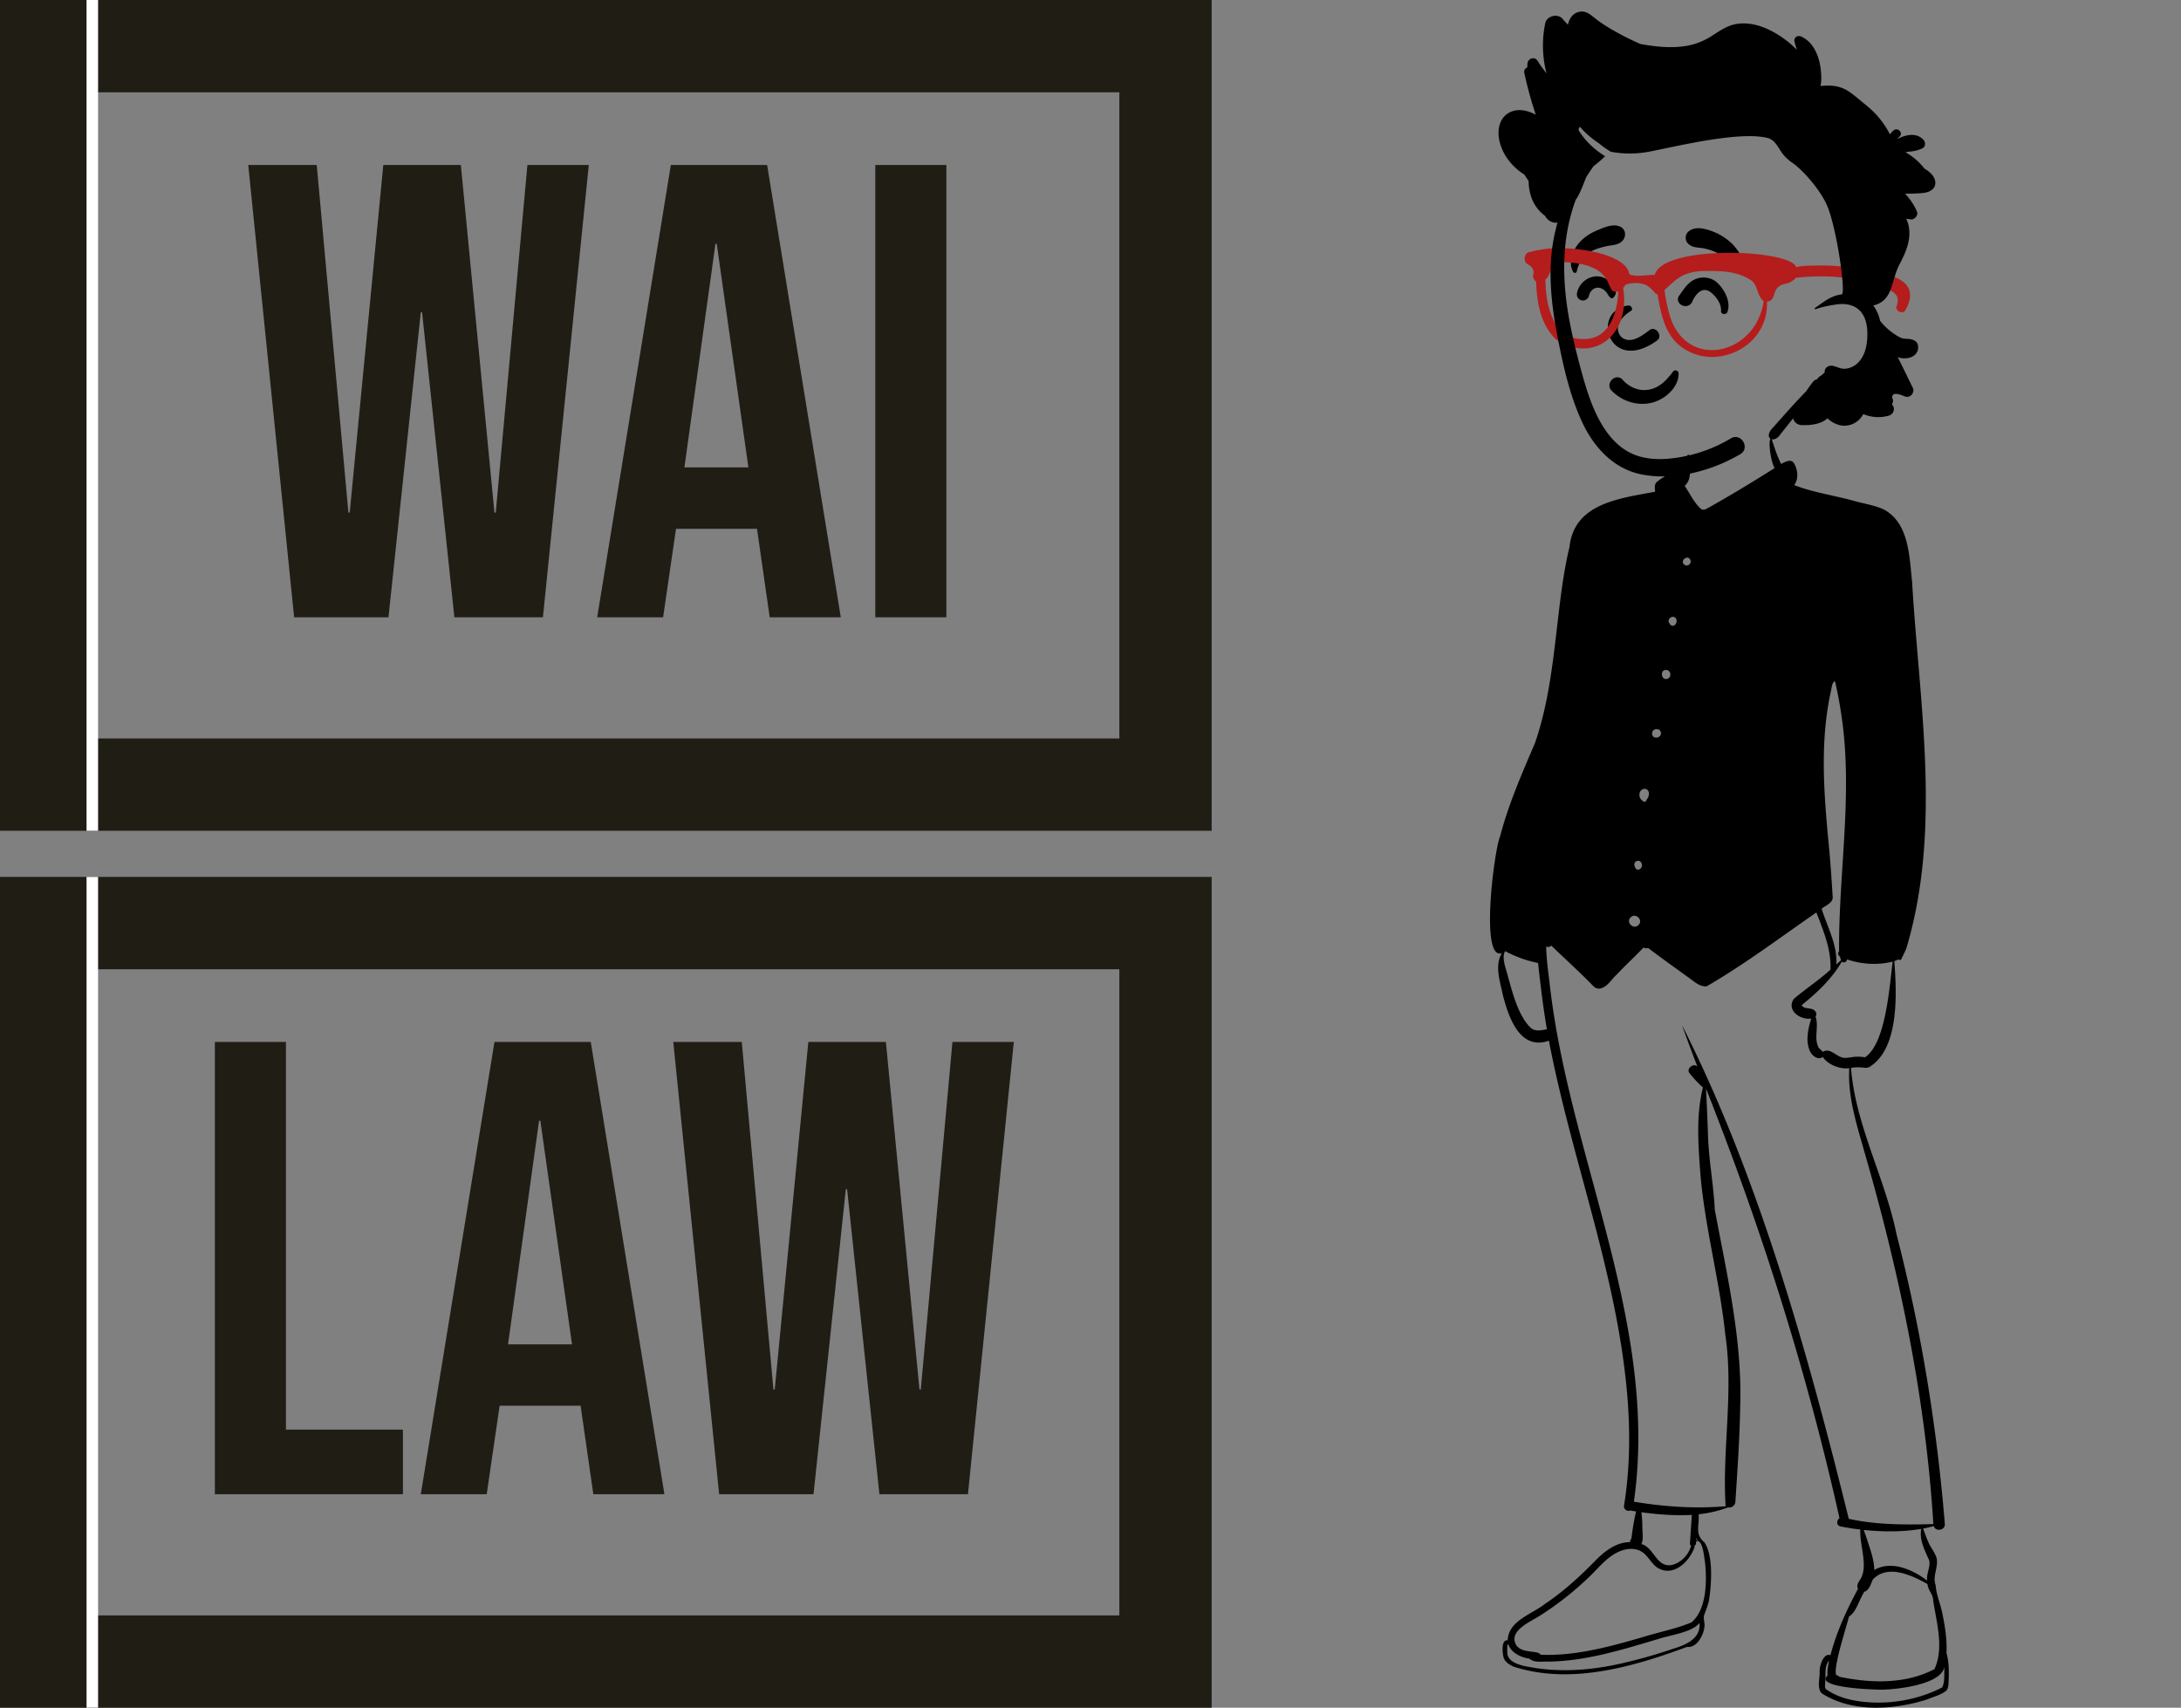
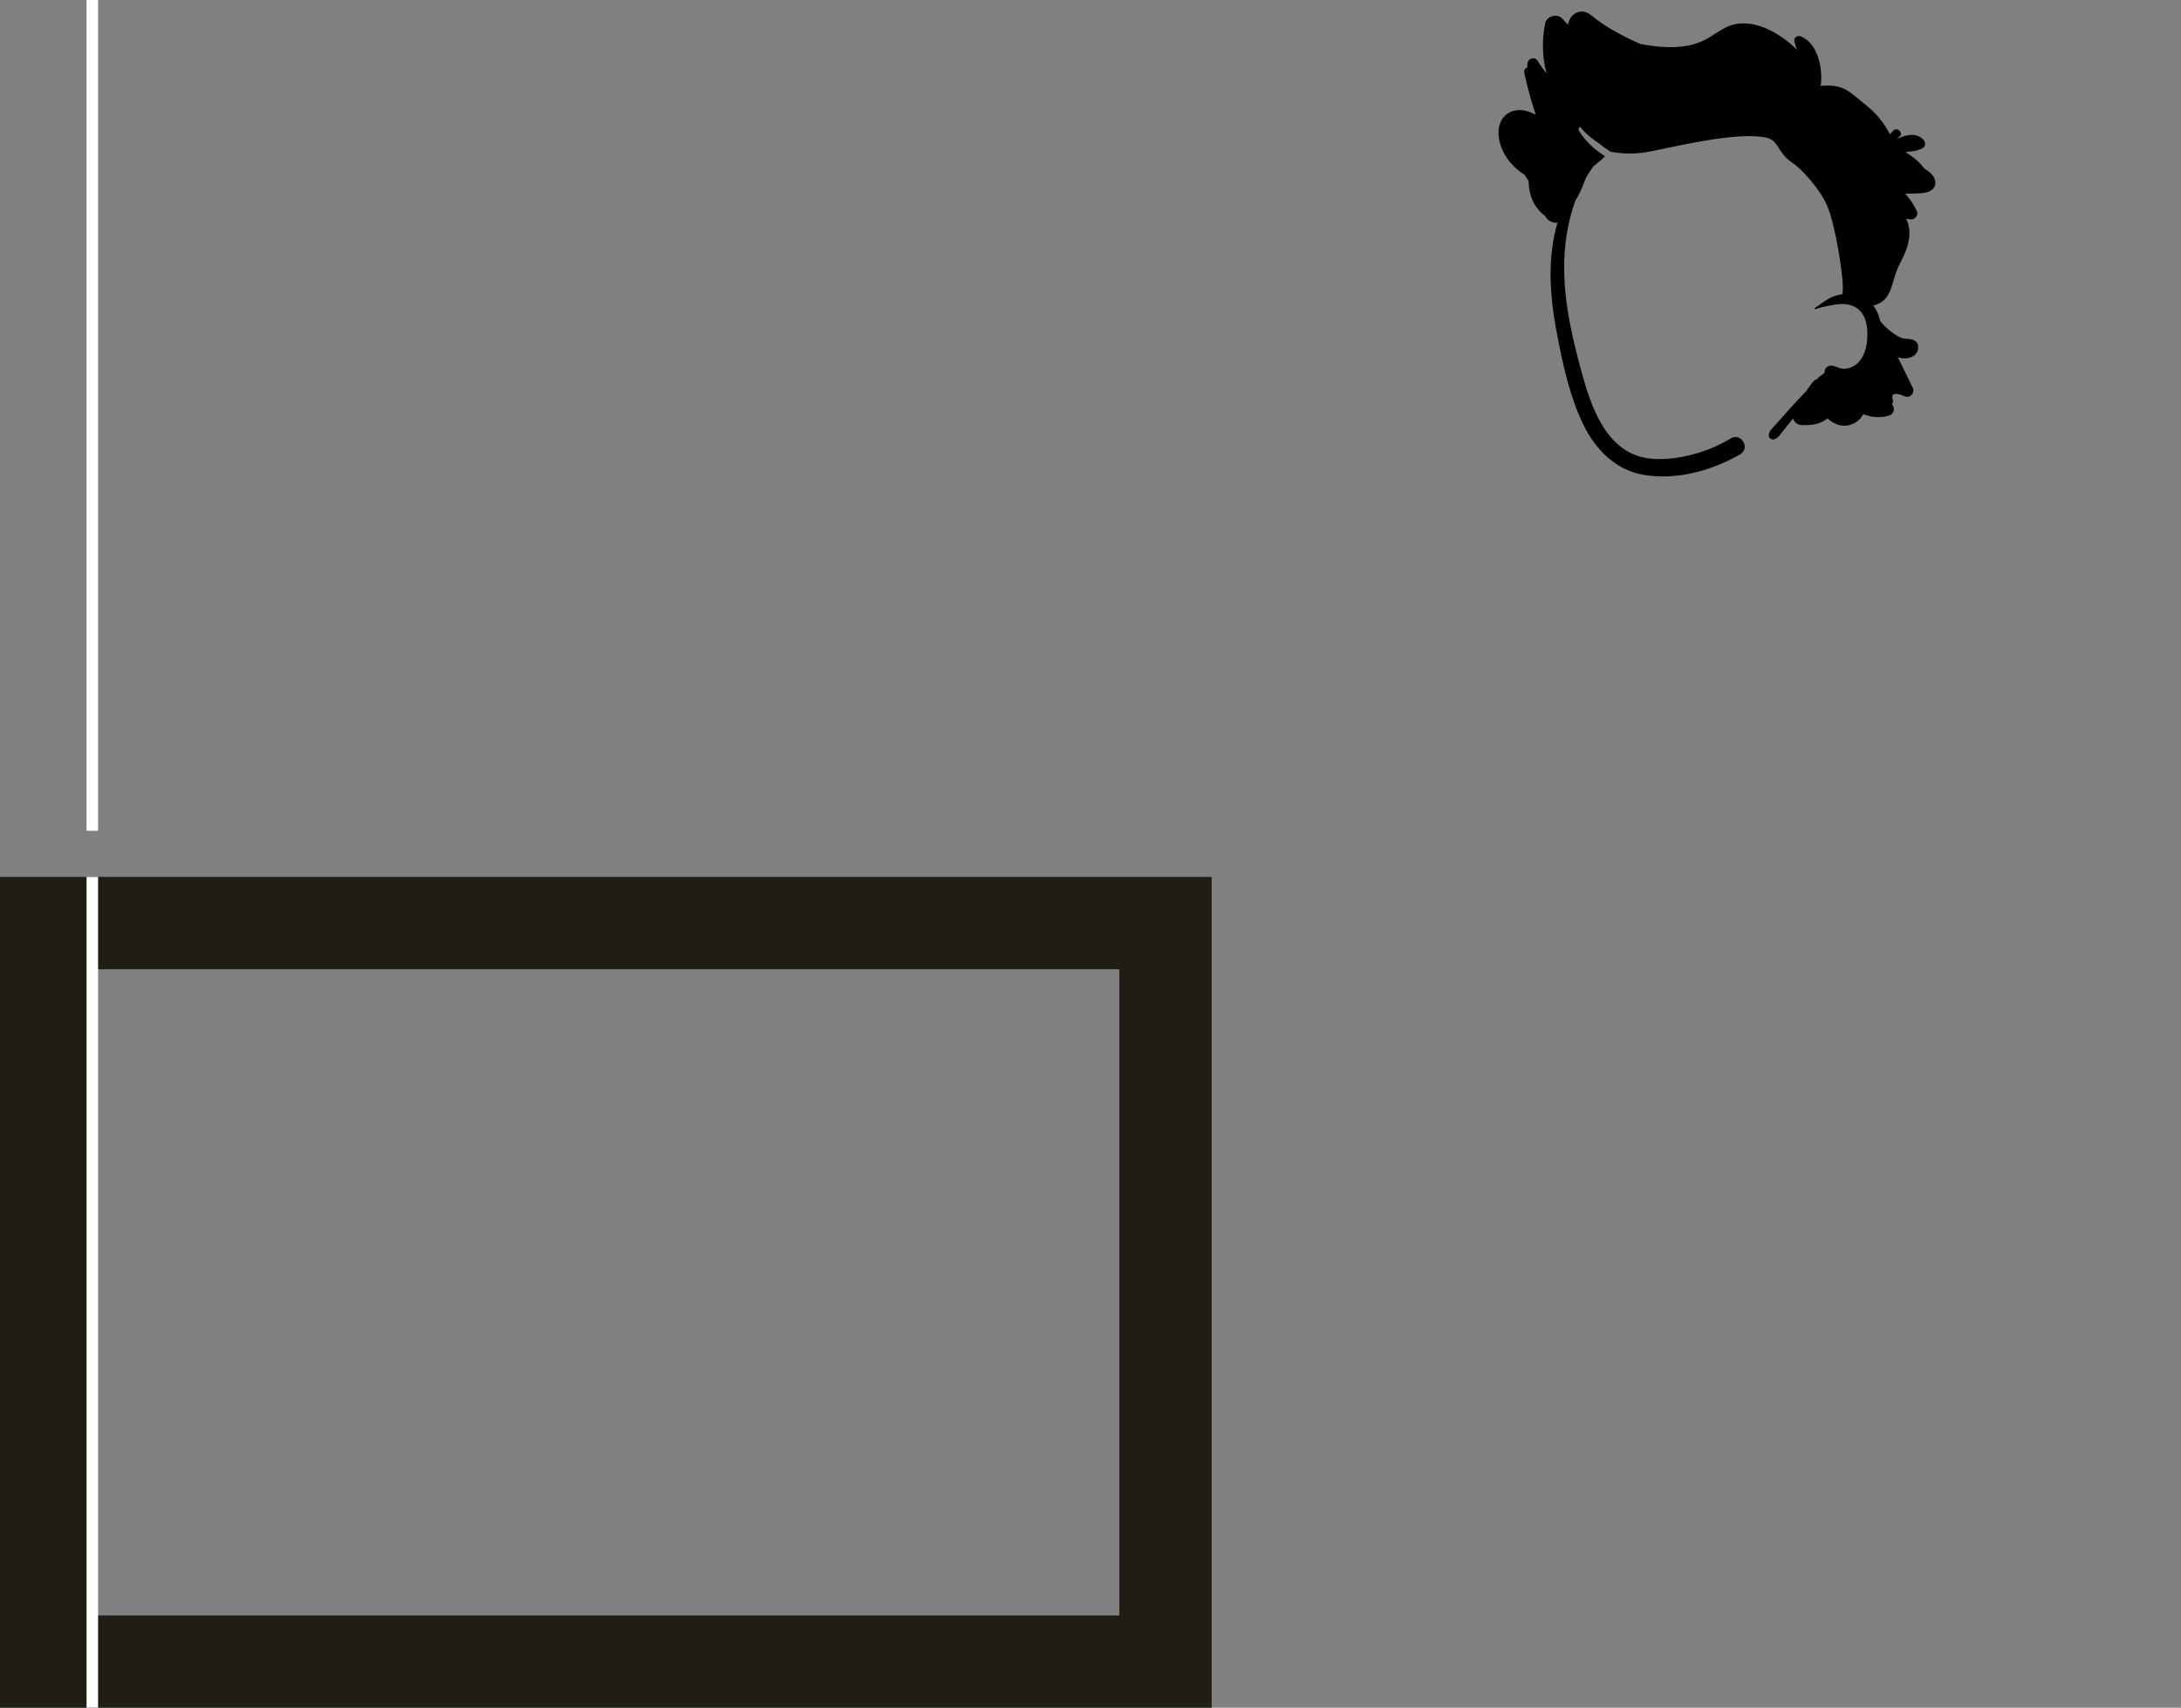
<svg xmlns="http://www.w3.org/2000/svg" width="189" height="148" fill="none">
  <rect width="100%" height="100%" fill="#808080" stroke="none" />
-   <path stroke="#201D15" stroke-width="8" d="M4 4h97v64H4z" />
-   <path fill="#201D15" d="M21.512 14.3h5.936l2.744 30.128h.112L33.216 14.3h6.72l2.912 30.128h.112L45.704 14.3h5.32l-3.976 39.2h-7.672l-2.8-26.432h-.112l-2.8 26.432h-8.176l-3.976-39.2Zm36.622 0h8.344l6.384 39.2h-6.16l-1.12-7.784v.112h-7l-1.12 7.672H51.75l6.384-39.2Zm6.72 26.208L62.11 21.132h-.112L59.31 40.508h5.544ZM75.851 14.3h6.16v39.2h-6.16V14.3Z" />
  <path stroke="#fff" d="M8 0v72" />
  <path stroke="#201D15" stroke-width="8" d="M4 80h97v64H4z" />
-   <path fill="#201D15" d="M18.62 90.3h6.16v33.6h10.136v5.6H18.62V90.3Zm24.229 0h8.344l6.384 39.2h-6.16l-1.12-7.784v.112h-7l-1.12 7.672h-5.712l6.384-39.2Zm6.72 26.208-2.744-19.376h-.112l-2.688 19.376h5.544ZM58.344 90.3h5.936l2.744 30.128h.112L70.048 90.3h6.72l2.912 30.128h.112L82.536 90.3h5.32l-3.976 39.2h-7.672l-2.8-26.432h-.112l-2.8 26.432H62.32l-3.976-39.2Z" />
  <path stroke="#fff" d="M8 76v72" />
-   <path fill="#000" fill-rule="evenodd" d="M130.451 83.837c.498 1.637.955 4.06 2.222 5.266.409.318.908.18 1.376.1-.321-1.904-.557-3.825-.762-5.745-.998-.2-1.959-.547-2.853-1.025-.242.397-.091 1 .017 1.404Zm3.84 1.425c1.685 15.057 9.487 29.49 7.298 44.884 2.625.438 5.294.62 7.951.394-.32-4.755.714-9.961-.03-14.864-.475-4.597-1.713-9.085-2.139-13.687-.189-2.544-.426-5.2.192-7.699l.015-.038a10.2 10.2 0 0 1-1.174-1.251c-.301-.388.353-.906.687-.573-.46-1.188-.902-2.381-1.331-3.58 6.629 13.082 10.875 28.32 14.45 42.78 2.404.535 4.879.522 7.329.458-.671-10.883-2.9-21.606-5.924-32.083-.677-2.422-1.511-4.886-1.362-7.43-.79.12-1.869-.31-2.295-.97-.387.294-.862-.067-1.066-.41-.471-.9-.211-1.998.063-2.92-.963.148-2.168-.725-1.509-1.7 1.017-.874 2.178-1.617 3.176-2.537.085-1.725-.598-3.335-1.219-4.953-3.136 2.162-6.211 4.488-9.504 6.396-.566.056-1.024-.363-1.449-.669-1.213-.88-2.437-1.749-3.632-2.653a.45.45 0 0 1-.393-.037c-.764.8-1.57 1.537-2.326 2.341-.453.41-.781 1.05-1.414 1.207-.296.053-.484-.067-.674-.268-1.152-1.192-2.391-2.298-3.585-3.45-.094.115-.292.167-.437.076.015 1.08.173 2.162.302 3.236Zm7.951 48.554c1.101.311 1.276 1.993 2.572 1.829.84-.173 1.517-.884 1.732-1.684a.218.218 0 0 1-.101-.211l.166-2.461c-1.459.079-2.924-.033-4.373-.229.052.39.073.783.085 1.18-.021.504.13 1.113-.081 1.576Zm4.864-.368a1.186 1.186 0 0 1-.097-.161l-.013.196a.25.25 0 0 1 .11-.035Zm-7.361 1.327c-.749.498-1.332 1.209-1.969 1.829a26.969 26.969 0 0 1-4.469 3.506c-.838.509-2.609 1.28-1.907 2.476.522.753 1.893.402 2.11.824 2.982.12 5.9-.677 8.735-1.494 1.439-.46 2.945-.728 4.34-1.313 1.338-1.146 1.342-3.665 1.158-5.281-.073-.382-.182-1.947-.753-1.75-.001.156-.017.367-.19.411l-.008.037c.033-.011.076.013.06.051-.43 1.253-1.848 2.664-3.233 1.786-.615-.424-.884-1.243-1.618-1.509-.768-.278-1.61-.004-2.256.427Zm-9.035 7.731a.155.155 0 0 1-.06.014c-.059.147-.03.745-.019.848.181.901 1.631 1.05 2.4 1.187 2.701.416 5.449.125 8.084-.539a41.17 41.17 0 0 0 3.814-1.106c1.109-.331 2.482-.879 2.344-2.255-.618.816-2.596 1.057-3.588 1.395-3.118.926-6.282 1.923-9.572 1.955-.499-.021-1.188.115-1.562-.252-.793-.111-1.616-.541-1.841-1.247Zm31.153-8.875c.255.789.549 1.599.557 2.434 1.486-.865 3.352-.026 4.584.921-.086-.591.286-1.148.185-1.728-.377-.876-.881-1.765-.702-2.755-1.65.276-3.326.259-4.982.09.13.342.242.689.358 1.038Zm-.569 4.8c-.293.563-.499 1.308-1.061 1.663-.313 1.134-.666 2.258-.939 3.402-.108.545-.272 1.109-.191 1.67.129.034.219.061.291.152 2.725.568 5.722.658 8.242-.662.845-1.848.181-4.013-.107-5.927-.017-.627-.445-.847-.496-1.444-1.352-.761-3.456-1.759-4.738-.394-.178.387-.298.921-.755 1.068a16.33 16.33 0 0 0-.246.472Zm-2.234 6.737.002.003c.004-.001.004-.002-.002-.003Zm-.848.344a.404.404 0 0 1 .163-.301c-.046-.427.041-.869.134-1.286-.458.487-.263 1.259-.338 1.867.006.242-.114.55.174.675.898.608 1.988.891 3.062 1.014 2.342.262 4.778-.159 6.871-1.225.284-.377.186-1.346.219-1.833-.193 1.565-4.097 1.998-5.425 2.012-.738.004-4.852-.145-4.86-.923Zm2.476-53.918c.311-.03.621-.009.93.035 1.826-1.214 2.113-6.19 2.4-8.292-1.306.327-2.69.239-3.959-.191-.023.229-.291.347-.453.192-.86 1.498-2.147 2.697-3.475 3.769.016-.05.027.041.007.007.169.379.79.182 1.084.446.188.138.228.378.108.538.318.859-.188 1.907.288 2.722.107.12.246.208.338.344.632-.424 1.209.473 1.85.512h-.014c.098.01.257.005.343-.007.184-.028.368-.057.553-.075Zm-1.177-30a31.988 31.988 0 0 0-.494-2.549c-.245.042-.3.59-.331.752-1.048 4.64-.594 9.415-.145 14.099.109 1.256.199 2.514.269 3.773.091.579-.59.775-.954 1.092.506 1.592 1.378 3.131 1.275 4.826a34.3 34.3 0 0 0 .403-.368 3.718 3.718 0 0 1-.087-.32c-.166-.085-.219-.319-.077-.441-.054-6.94 1.277-13.94.141-20.864Zm-13.047-13.107c-.252-.438-.919.132-.5.45.291.23.696-.149.5-.45Zm-1.234 5.103c-.269-.342-.809.054-.574.408.275.558.825.007.574-.408Zm-.864 4.472c-.539.002-.415.895.094.773.433-.1.361-.781-.094-.773Zm-.442 5.389c-.124-.414-.763-.305-.758.12.016.575.885.401.758-.12Zm-1.046 5.195c-.177-.52-.859-.25-.802.253-.075.29.501.877.618.402a.781.781 0 0 0 .184-.655Zm-1.071 5.993-.004-.006c-.379.175-.051.97.315.678.354-.212.109-.883-.311-.672Zm-.499 4.865c-.443.425.242 1.099.678.663.443-.425-.241-1.098-.678-.663Zm-10.96 2.883-.019.038.035-.03c-.005-.002-.011-.004-.016-.008Zm-.356-9.89c.723-2.783 1.885-5.433 3.016-8.074 1.223-3.507 1.581-7.221 2.018-10.881.24-2.065.5-4.127.986-6.153.414-3.776 4.335-4.188 7.41-4.773-.004-.322-.105-.69.225-.896.304-.301 1.924-1.238 2.245-.842.125-.299.187-.63.246-.95.04-.125.057-.56.197-.556.03.85.398 2.095-.342 2.733.445.662.815 1.465 1.4 1.992l-.001-.001c.029.018.059.035.09.051-.007-.005.035.01.07.02a.598.598 0 0 0 .292-.049h-.001c2.016-1.12 3.989-2.32 5.941-3.55-.279-.404-.64-2.382-.294-2.656.242.78.494 1.563.861 2.298.319-.17.834-.476 1.102-.076.338.555.435 1.359.029 1.91 1.744.673 3.626.909 5.427 1.434.785.197 1.616.343 2.353.685 2.195 1.19 2.196 4.125 2.437 6.286.618 10.52 2.577 21.394-.491 31.714-.118.317-.292.62-.428.933-.054.123-.193.12-.285.052-.104.06-.218.109-.338.148.201 2.683.473 7.584-2.175 9.184-.206.095-.391.062-.583.039a3.4 3.4 0 0 0-.995.032c.386 4.977 2.948 9.525 3.94 14.401 2.127 8.246 3.501 16.675 4.192 25.151.025.525-.817.671-.962.155-.304.086-.613.158-.925.216.163.416.298.836.486 1.241.206.458.579.879.697 1.369.14.785-.382 1.52-.093 2.306.055.878.463 1.704.605 2.574.221 1.078.39 2.194.332 3.296.229.806.218 1.641.186 2.457-.017.269-.003.608-.211.815-.459.359-1.072.511-1.608.736-2.887.925-6.482 1.184-9.131-.486-.504-.391-.189-1.356-.228-1.928-.018-.436.328-1.644.936-1.401.532-2.016 1.396-3.926 2.393-5.757-.159-.275.015-.545.17-.777.767-1.155-.061-2.997.03-4.359a23.612 23.612 0 0 1-1.709-.269c-.387-.076-.358-.547-.098-.719-2.828-12.684-6.767-25.122-11.566-37.222.067 1.318.123 2.634.168 3.954.06 2.191.486 4.348.591 6.533 1.058 5.668 2.402 11.347 2.2 17.15-.046 2.718-.238 5.432-.412 8.143-.015.312-.3.576-.627.508-.82.308-1.686.502-2.562.6.089.991-.37 1.704.517 2.448.776 1.186.592 3.611.387 4.987-.092.439-.249.841-.412 1.257-.122.377.088.754-.001 1.141-.088.702-.676 1.767-1.498 1.66-4.692 1.738-10.128 3.314-15.063 1.696-.343-.168-.7-.384-.824-.759-.105-.335-.247-1.602.346-1.504.066-1.717 2.103-2.259 3.264-3.182 1.623-1.09 3.054-2.413 4.41-3.801.782-.788 1.764-1.529 2.937-1.533a.43.43 0 0 1 .113-.312c.103-.78.214-1.579.408-2.344-.163-.03-.331-.043-.489-.087a.4.4 0 0 1-.553-.457c.535-3.329.542-6.718.227-10.067-.97-10.303-4.806-20.06-6.743-30.187-2.569.897-3.523-2.146-4.002-4.008-.23-1.134-.728-2.53-.063-3.591-1.944.758-.652-9.068-.167-10.098Zm11.347-37.637c.622.176 1.29.191 1.924.01a3.458 3.458 0 0 0 1.589-1.012c.376-.429.62-.949.61-1.504a.244.244 0 0 0-.059-.158.283.283 0 0 0-.15-.087.278.278 0 0 0-.174.014.23.23 0 0 0-.115.111c-.065.084-.13.167-.195.247-.523.633-1.029 1.106-1.816 1.276a2.253 2.253 0 0 1-1.244-.09 2.666 2.666 0 0 1-1.094-.753.588.588 0 0 0-.447-.216.693.693 0 0 0-.479.206.722.722 0 0 0-.222.475.622.622 0 0 0 .184.466 3.75 3.75 0 0 0 1.688 1.014Zm.019-7.932c-.637.38-1.609 1.266-.923 2.208.808.831 1.97-.121 2.543-.552.532-.334 1.128.525.636.914-4.141 3.006-5.821-2.47-2.578-3.017.357-.06.489.33.322.447Zm5.966-1.672a.725.725 0 0 1 .714-.054c.208.093.575.404.83.812.174.279.298.606.272.947a.212.212 0 0 0 .071.181c.037.034.091.06.154.067.053.007.113 0 .162-.014a.237.237 0 0 0 .16-.136c.179-.464.102-.983-.098-1.45-.27-.632-.76-1.16-1.081-1.331a1.841 1.841 0 0 0-1.749-.008c-.468.253-.761.661-1.052 1.078l-.187.263a.52.52 0 0 0-.091.491c.055.163.194.3.368.373a.676.676 0 0 0 .513.007.645.645 0 0 0 .349-.361c.137-.322.364-.677.665-.865Zm-10.41.715a.49.49 0 0 0 .406.048.584.584 0 0 0 .238-.14.465.465 0 0 0 .132-.234.957.957 0 0 1 .344-.561.701.701 0 0 1 .549-.142c.226.037.442.18.59.348.05.056.089.12.128.183.073.118.144.228.245.315a.234.234 0 0 0 .22.046c.225-.222.268-.39.261-.557a1.006 1.006 0 0 0-.192-.517c-.266-.388-.773-.706-1.114-.777a1.688 1.688 0 0 0-1.306.276 1.814 1.814 0 0 0-.756 1.134.598.598 0 0 0 .031.335.475.475 0 0 0 .224.243Zm9.378-4.849c.281.269.613.31.95.347.186.02.336.038.482.07.404.09.802.224 1.166.417.381.203.795.447 1.093.76.071.074.138.152.205.23.061.072.12.14.181.207.072.076.139.156.206.235.042.067.05.084.059.101l.043.086c.023.042.05.089.078.13.047.078.072.099.094.109.036.015.07.023.103.019a.174.174 0 0 0 .089-.043c.144-.12.187-.315.183-.523a2.236 2.236 0 0 0-.235-.88c-.255-.5-.608-1.018-1.032-1.391a5.05 5.05 0 0 0-1.624-.97c-.378-.137-.816-.264-1.228-.248-.297.012-.58.098-.814.314a.69.69 0 0 0-.212.51.72.72 0 0 0 .213.52Zm-9.949 2.457a.15.15 0 0 0 .07.06.165.165 0 0 0 .175-.029.156.156 0 0 0 .047-.079c.186-.802.548-1.4 1.321-1.785.38-.19.817-.31 1.231-.406.12-.028.247-.046.375-.064.401-.057.805-.123 1.066-.44a.83.83 0 0 0 .186-.66.703.703 0 0 0-.389-.52c-.569-.289-1.275-.006-1.849.235l-.126.052c-.561.232-1.073.54-1.494.978a3.151 3.151 0 0 0-.768 1.391c-.104.44-.08.89.155 1.267Z" clip-rule="evenodd" />
-   <path fill="#B51C1C" fill-rule="evenodd" d="M135.1 28.513c.539.71 1.538.936 2.459.858 1.987-.188 2.613-2.4 2.678-4.12-1.333.368.113-2.235-4.442-2.521-1.606-.131-1.164.82-1.873 1.514.015 1.458.262 3.042 1.178 4.27m9.465-1.676c1.173 5.386 7.597 4.105 8.272-.75-.623-.431-.459-1.496-1.233-1.882-1.227-.768-2.761-.736-4.154-.718-1.781.12-2.288.844-3.203 1.633.044.527.171 1.152.318 1.717m-12.01-5 .198-.03a.598.598 0 0 1 .182-.065c.161-.04.32-.066.479-.081 2.283-.504 7.566.212 7.784 2.122.727.238 1.356.025 2.199.046.641-2.629 11.731-2.258 12.265-.673l.006-.002c.512-.155 1.268-.118 1.854-.142a16.414 16.414 0 0 1 3.732.342c2.295.358 5.427.776 3.831 3.586l-.001.001c-.275.276-.742.054-.76-.32.537-1.331-.675-1.491-1.607-1.873-2.321-.818-4.683-.931-7.082-.678a1.74 1.74 0 0 1-.744.485c-1.605.261-.759 1.428-1.773 1.598.186 4.067-4.851 6.287-7.77 3.613-1.165-1.116-1.443-2.771-1.713-4.262a.401.401 0 0 1-.286-.21c-.344-.336-.56-.647-1.239-.739-.68-.092-1.203.093-1.273.15a1.42 1.42 0 0 1-.059.105.419.419 0 0 1-.122.128c.671 4.05-2.536 6.612-5.774 4.511-1.407-1.297-1.704-3.284-1.763-5.057a.531.531 0 0 1-.245-.606c.091-.379-.123-.707-.462-.872-.442-.214-.364-.995.143-1.077" clip-rule="evenodd" />
  <path fill="#000" fill-rule="evenodd" d="m138.398 1.72-.043-.032c-.465-.357-.902-.825-1.557-.65-.537.144-.808.58-.924 1.106a11.98 11.98 0 0 1-.477-.52c-.422-.488-1.364-.235-1.49.386a9.55 9.55 0 0 0-.02 3.777c.038.19.082.38.134.566a10.409 10.409 0 0 1-.781-1.083c-.255-.412-.832-.208-.872.232a3.937 3.937 0 0 0-.018.344.393.393 0 0 0-.257.467 33.21 33.21 0 0 0 .993 3.628c-.641-.334-1.361-.532-2.038-.296-1.076.375-1.332 1.525-1.122 2.516.265 1.245 1.096 2.287 2.169 2.97.127.187.253.377.373.57.002.543.103 1.086.307 1.59a3.398 3.398 0 0 0 1.13 1.429c.174.373.637.646 1.043.57l.022-.004a16.33 16.33 0 0 0-.271 1.103c-.601 2.86-.296 5.839.252 8.683l.017.091c.492 2.532 1.065 5.153 2.177 7.504 1.006 2.125 2.713 3.994 5.151 4.458 2.868.546 6.044-.319 8.511-1.761.894-.523.074-1.901-.816-1.37a12.762 12.762 0 0 1-4.158 1.585c-1.38.263-2.923.352-4.247-.193-1.843-.76-2.938-2.614-3.631-4.36-.408-1.03-.714-2.093-.999-3.16-.367-1.374-.709-2.755-.966-4.153-.478-2.606-.633-5.312-.127-7.926a15.88 15.88 0 0 1 .687-2.48c.047-.056.091-.12.131-.189.311-.534.526-1.142.757-1.72.203-.345.424-.677.659-1.001.352-.265.686-.548.993-.857-.891-.565-1.676-1.273-2.242-2.174-.093-.149-.034-.29.077-.371.451.554 1.036 1.023 1.65 1.438.315.264.654.502 1.01.716a8.832 8.832 0 0 0 2.886.068c1.524-.199 7.972-1.94 10.69-1.263.566.14.833.639 1.133 1.106.26.407.591.743.988 1.02l.044.031c.776.526 2.336 2.192 2.992 3.679.846 1.92 1.66 7.672 1.285 7.721-.979.13-1.521.635-2.319 1.177-.053.036-.022.132.046.107.526-.186 1.096-.296 1.648-.386.499-.082 1.025-.097 1.507.079.74.268 1.101.876 1.249 1.561.058.268.084.548.087.825v.08c0 .874-.166 1.842-.813 2.486a1.824 1.824 0 0 1-1.038.51c-.427.055-.691-.133-1.083-.232-.452-.113-.805.179-.762.56a6.906 6.906 0 0 0-.281.255v.001a.719.719 0 0 0-.17.105 1.161 1.161 0 0 0-.214.232.579.579 0 0 0-.349.22c-.207.261-.397.525-.574.794-.317.33-.633.661-.944.997-.375.404-.739.817-1.106 1.228l-.184.205-.593.663-.058.065c-.199.218-.351.379-.372.693-.016.232.24.39.451.337.327-.083.478-.334.674-.583l.295-.371.278-.35.416-.521c.041.32.386.577.701.591l.074.003c.739.024 1.638-.078 2.2-.59.253.251.568.448.956.566.882.27 1.783-.207 2.139-.932.691.29 1.471.349 2.217.136a.592.592 0 0 0 .28-.972l-.014-.014-.003-.004a.486.486 0 0 0 .101-.281c.007-.128-.088-.263-.068-.383.074-.454.831-.117 1.071-.019a.374.374 0 0 0 .13.03c.371.105.776-.373.581-.769-.436-.883-.862-1.773-1.303-2.655.056.019.113.036.169.05.794.2 1.755-.183 1.572-1.12-.042-.22-.245-.371-.447-.44-.393-.132-.689-.036-.991-.16-.342-.139-.698-.394-.998-.634a5.18 5.18 0 0 1-.841-.854 3.292 3.292 0 0 0-.589-1.324c1.739-.406 1.511-2.083 2.278-3.569l.065-.123c.521-.994.976-2.115.713-3.246a2.727 2.727 0 0 0-.202-.57l.419.047c.32.036.645-.369.518-.666a5.11 5.11 0 0 0-1.034-1.553c.538-.015 1.076-.015 1.608-.075.503-.057 1.031-.326 1.015-.894-.015-.542-.5-.952-.949-1.216a5.4 5.4 0 0 0-1.638-1.412c.125-.028.253-.048.382-.06l.065-.006a2.978 2.978 0 0 0 1.016-.275c.294-.132.289-.536.097-.739-.621-.658-1.551-.444-2.275-.066a1.86 1.86 0 0 1 .165-.181l.037-.035c.356-.324-.178-.845-.533-.522a2.438 2.438 0 0 0-.301.331l-.009-.017a7.62 7.62 0 0 0-1.964-2.433l-.19-.155c-1.462-1.197-1.913-1.764-3.856-1.588.083-.346.074-.736.056-1.056l-.003-.043c-.074-1.204-.527-2.645-1.725-3.185-.311-.14-.663.088-.581.438.058.247.129.488.217.722a8.136 8.136 0 0 0-.838-.753c-1.21-.946-2.826-1.759-4.416-1.493-.874.147-1.56.685-2.291 1.134a5.828 5.828 0 0 1-2.417.816c-1.203.136-2.411 0-3.6-.216a23.402 23.402 0 0 1-2.385-1.2 12.87 12.87 0 0 1-1.377-.894Z" clip-rule="evenodd" />
</svg>